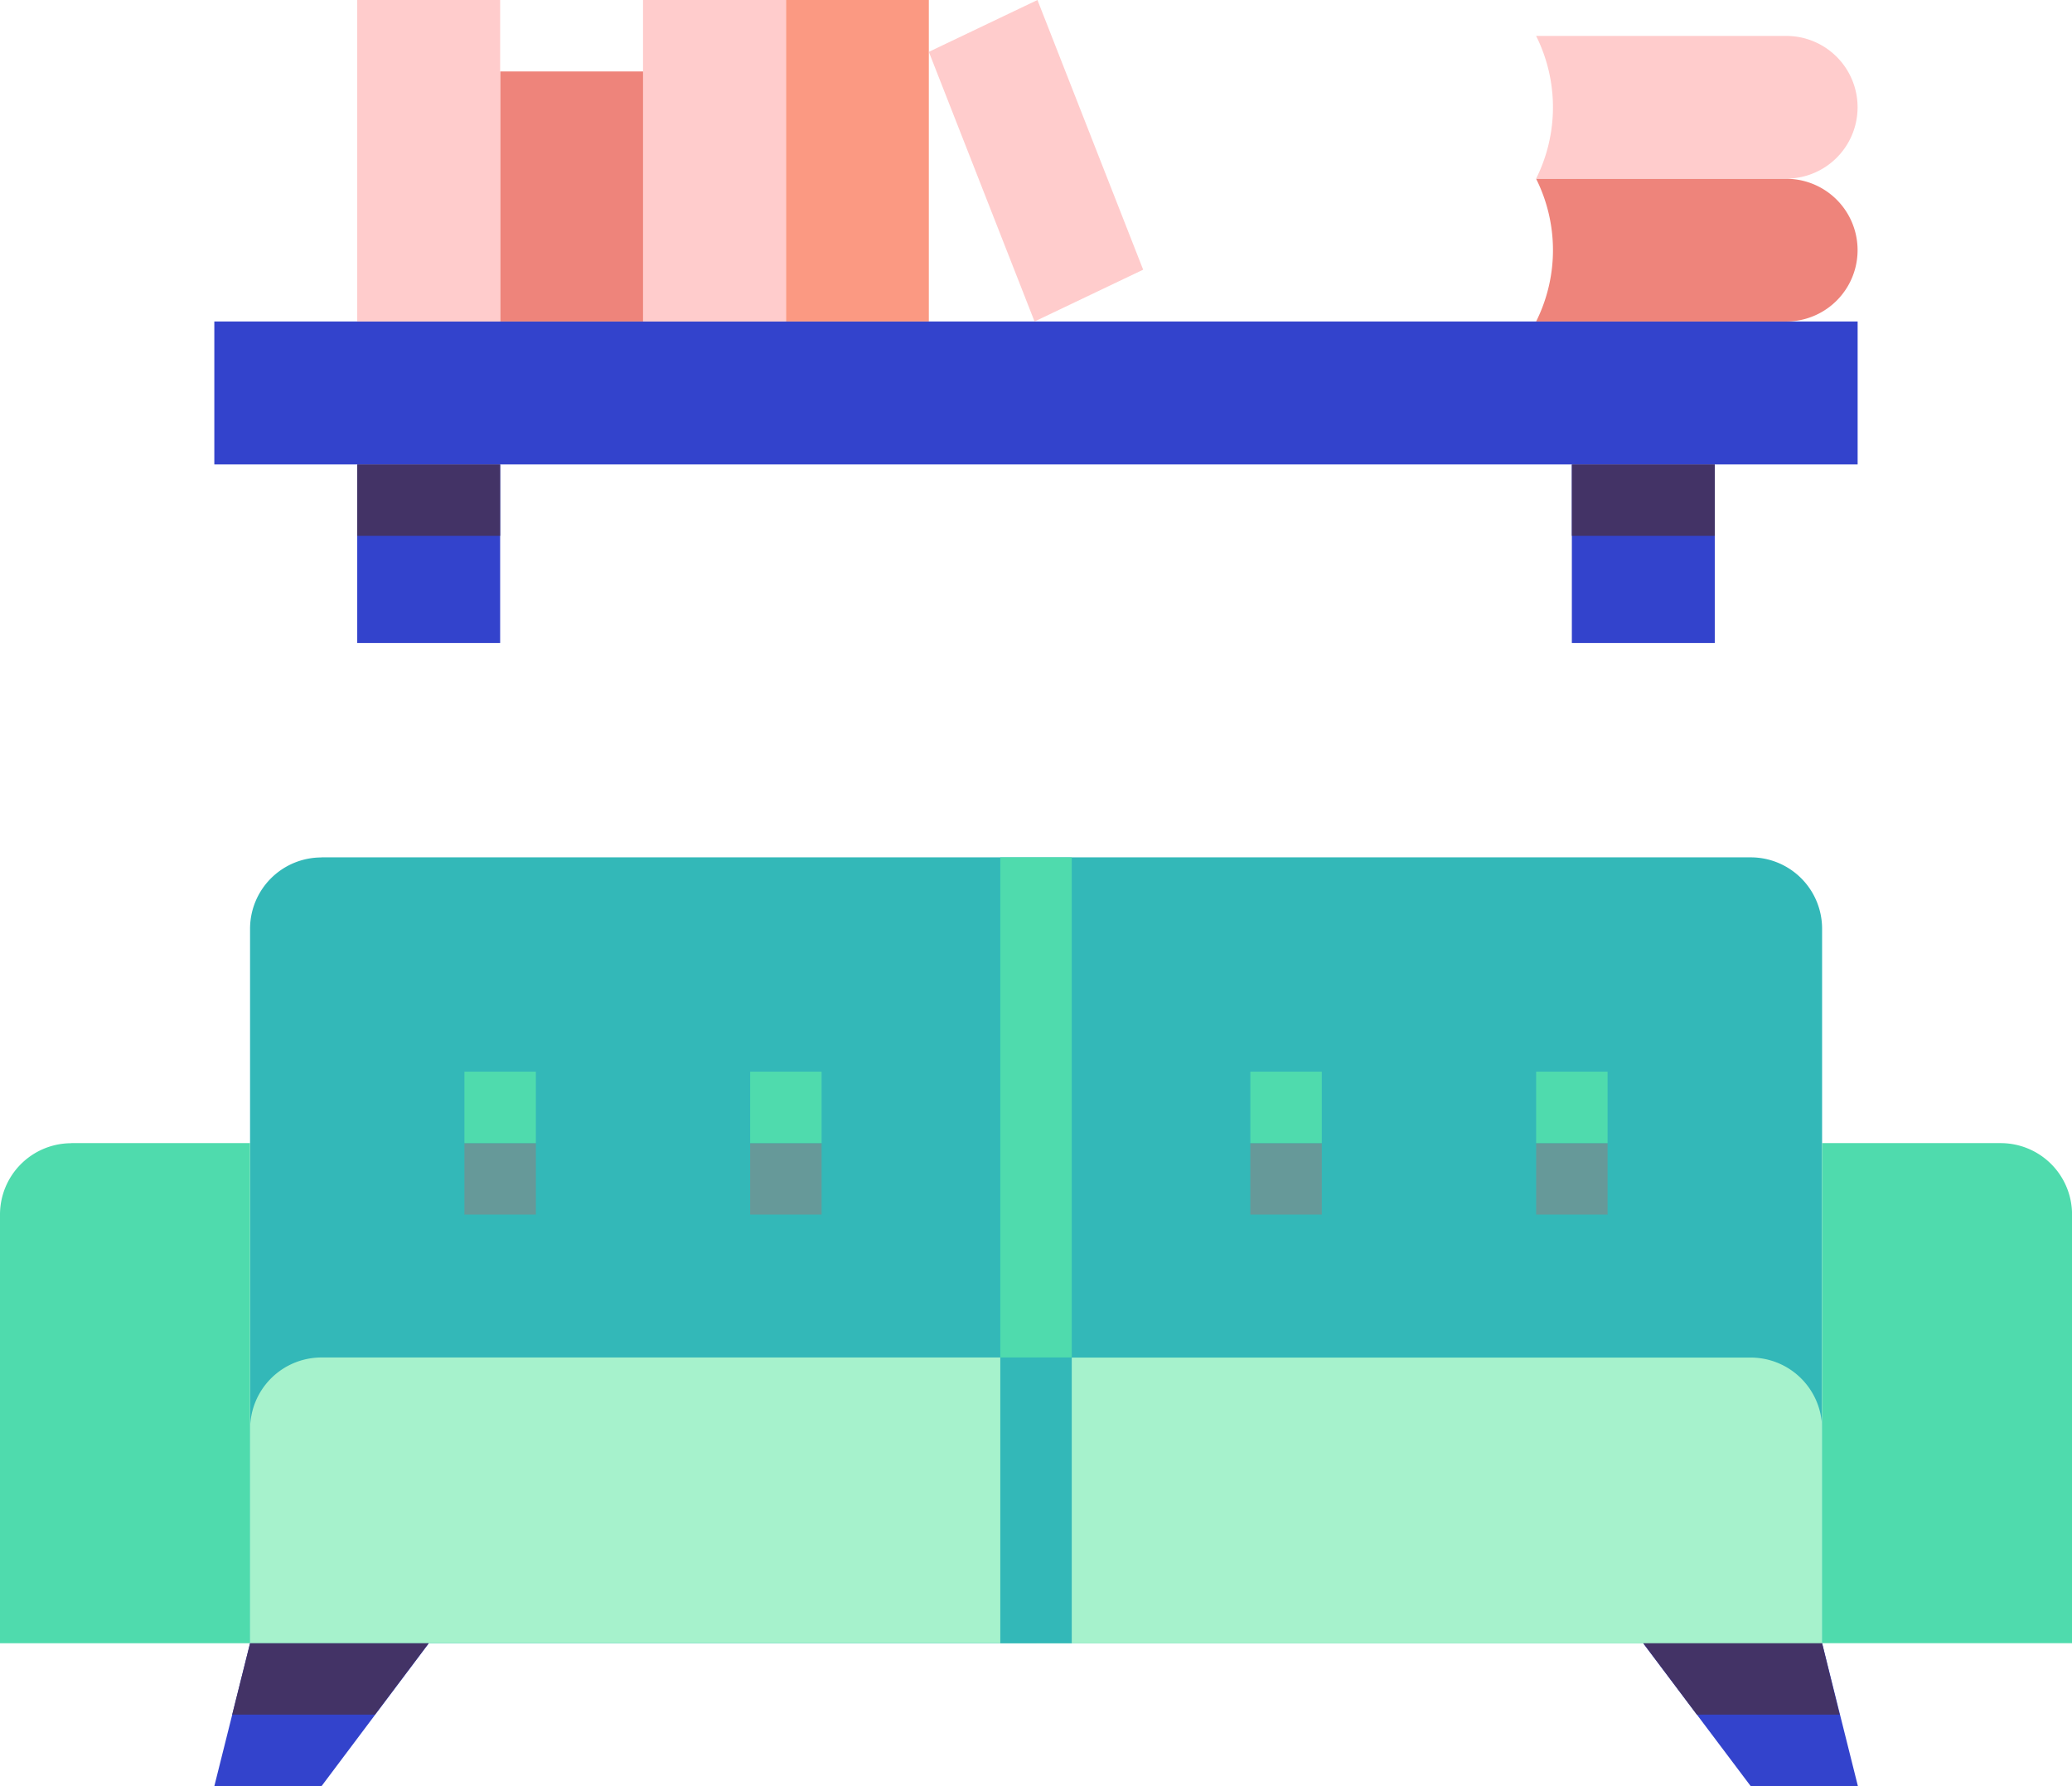
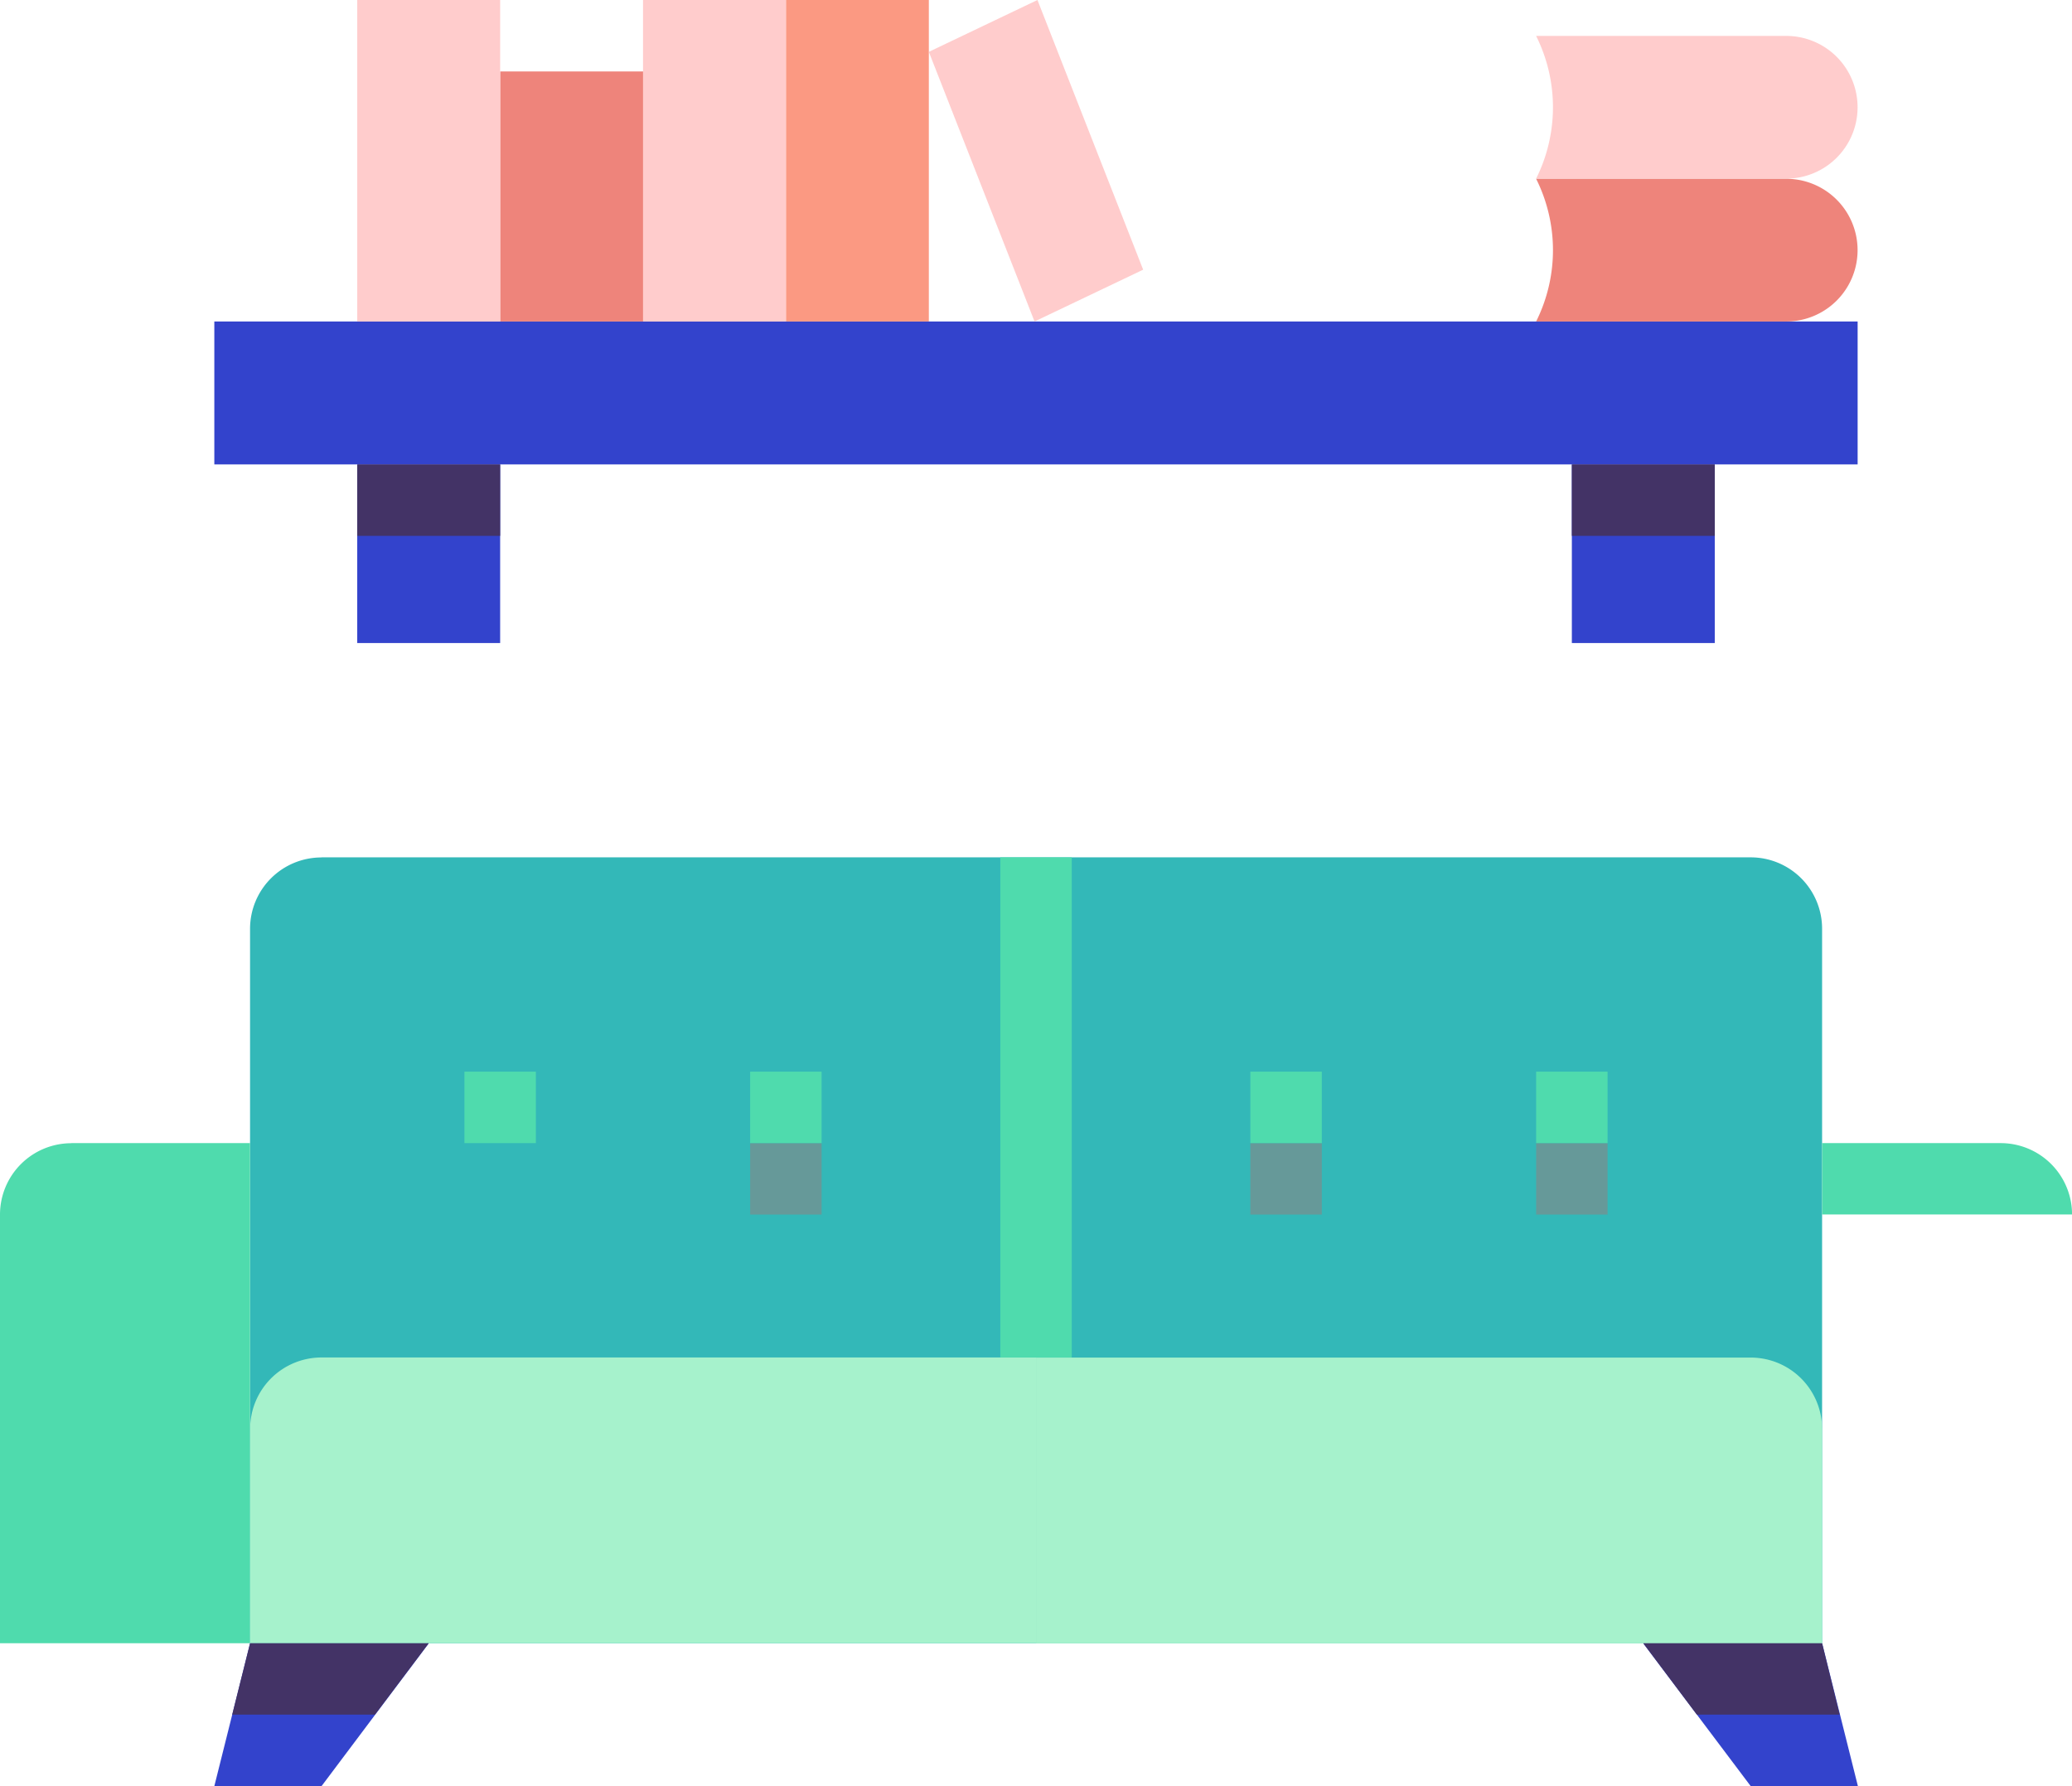
<svg xmlns="http://www.w3.org/2000/svg" viewBox="0 0 435.53 375.46">
  <defs>
    <style>.cls-1{fill:#33b8b8;}.cls-2{fill:#a6f2cc;}.cls-3{fill:#4fdbad;}.cls-4{fill:#3343cc;}.cls-5{fill:#699;}.cls-6{fill:#433366;}.cls-7{fill:#fb9982;}.cls-8{fill:#fcc;}.cls-9{fill:#ee847b;}</style>
  </defs>
  <title>Asset 3</title>
  <g id="Layer_2" data-name="Layer 2">
    <g id="testing_fonts" data-name="testing fonts">
      <path class="cls-1" d="M67.58,180.22H217.77v165.2H52.56V195.24a15,15,0,0,1,15-15Z" />
      <path class="cls-1" d="M217.77,180.22H368a15,15,0,0,1,15,15V345.42H217.77Z" />
      <path class="cls-2" d="M67.58,285.35a15,15,0,0,0-15,15v45.05H217.77V285.35Z" />
      <path class="cls-2" d="M383,300.37a15,15,0,0,0-15-15H217.77v60.07H383Z" />
      <path class="cls-3" d="M15,240.29H52.56V345.42H0V255.31a15,15,0,0,1,15-15Z" />
-       <path class="cls-3" d="M383,240.29h37.54a15,15,0,0,1,15,15v90.11H383Z" />
+       <path class="cls-3" d="M383,240.29h37.54a15,15,0,0,1,15,15H383Z" />
      <path class="cls-4" d="M67.58,375.46H45.05l7.51-30H90.11Z" />
      <path class="cls-4" d="M368,375.46h22.53l-7.51-30H345.42Z" />
-       <rect class="cls-5" x="97.62" y="240.29" width="15.02" height="15.02" />
      <rect class="cls-5" x="157.68" y="240.29" width="15.02" height="15.02" />
      <rect class="cls-5" x="262.82" y="240.29" width="15.02" height="15.02" />
      <rect class="cls-5" x="322.89" y="240.29" width="15.02" height="15.02" />
      <rect class="cls-3" x="97.62" y="225.27" width="15.02" height="15.02" />
      <rect class="cls-3" x="157.68" y="225.27" width="15.02" height="15.02" />
      <rect class="cls-3" x="262.82" y="225.27" width="15.02" height="15.02" />
      <rect class="cls-3" x="322.89" y="225.27" width="15.02" height="15.02" />
      <rect class="cls-4" x="45.05" y="67.58" width="345.42" height="30.04" />
      <rect class="cls-4" x="75.09" y="97.62" width="30.04" height="37.55" />
      <rect class="cls-4" x="330.4" y="97.62" width="30.04" height="37.55" />
      <rect class="cls-6" x="75.09" y="97.62" width="30.04" height="15.02" />
      <rect class="cls-6" x="330.4" y="97.62" width="30.04" height="15.02" />
      <rect class="cls-7" x="165.2" width="30.04" height="67.58" />
      <path class="cls-8" d="M218.07,0,195.24,10.9l22.22,56.68,22.83-10.89Z" />
      <rect class="cls-8" x="135.16" width="30.04" height="67.58" />
      <rect class="cls-9" x="105.13" y="15.02" width="30.04" height="52.56" />
      <rect class="cls-8" x="75.09" width="30.04" height="67.58" />
      <path class="cls-8" d="M322.89,37.55a33.57,33.57,0,0,0,0-30h52.57a15,15,0,1,1,0,30Z" />
      <path class="cls-9" d="M322.89,67.58a33.55,33.55,0,0,0,0-30h52.57a15,15,0,1,1,0,30Z" />
      <rect class="cls-3" x="210.26" y="180.22" width="15.02" height="105.13" />
-       <rect class="cls-1" x="210.26" y="285.35" width="15.02" height="60.07" />
      <path class="cls-6" d="M90.11,345.42H52.56l-3.75,15h30Z" />
      <path class="cls-6" d="M383,345.42H345.42l11.26,15h30Z" />
    </g>
  </g>
</svg>